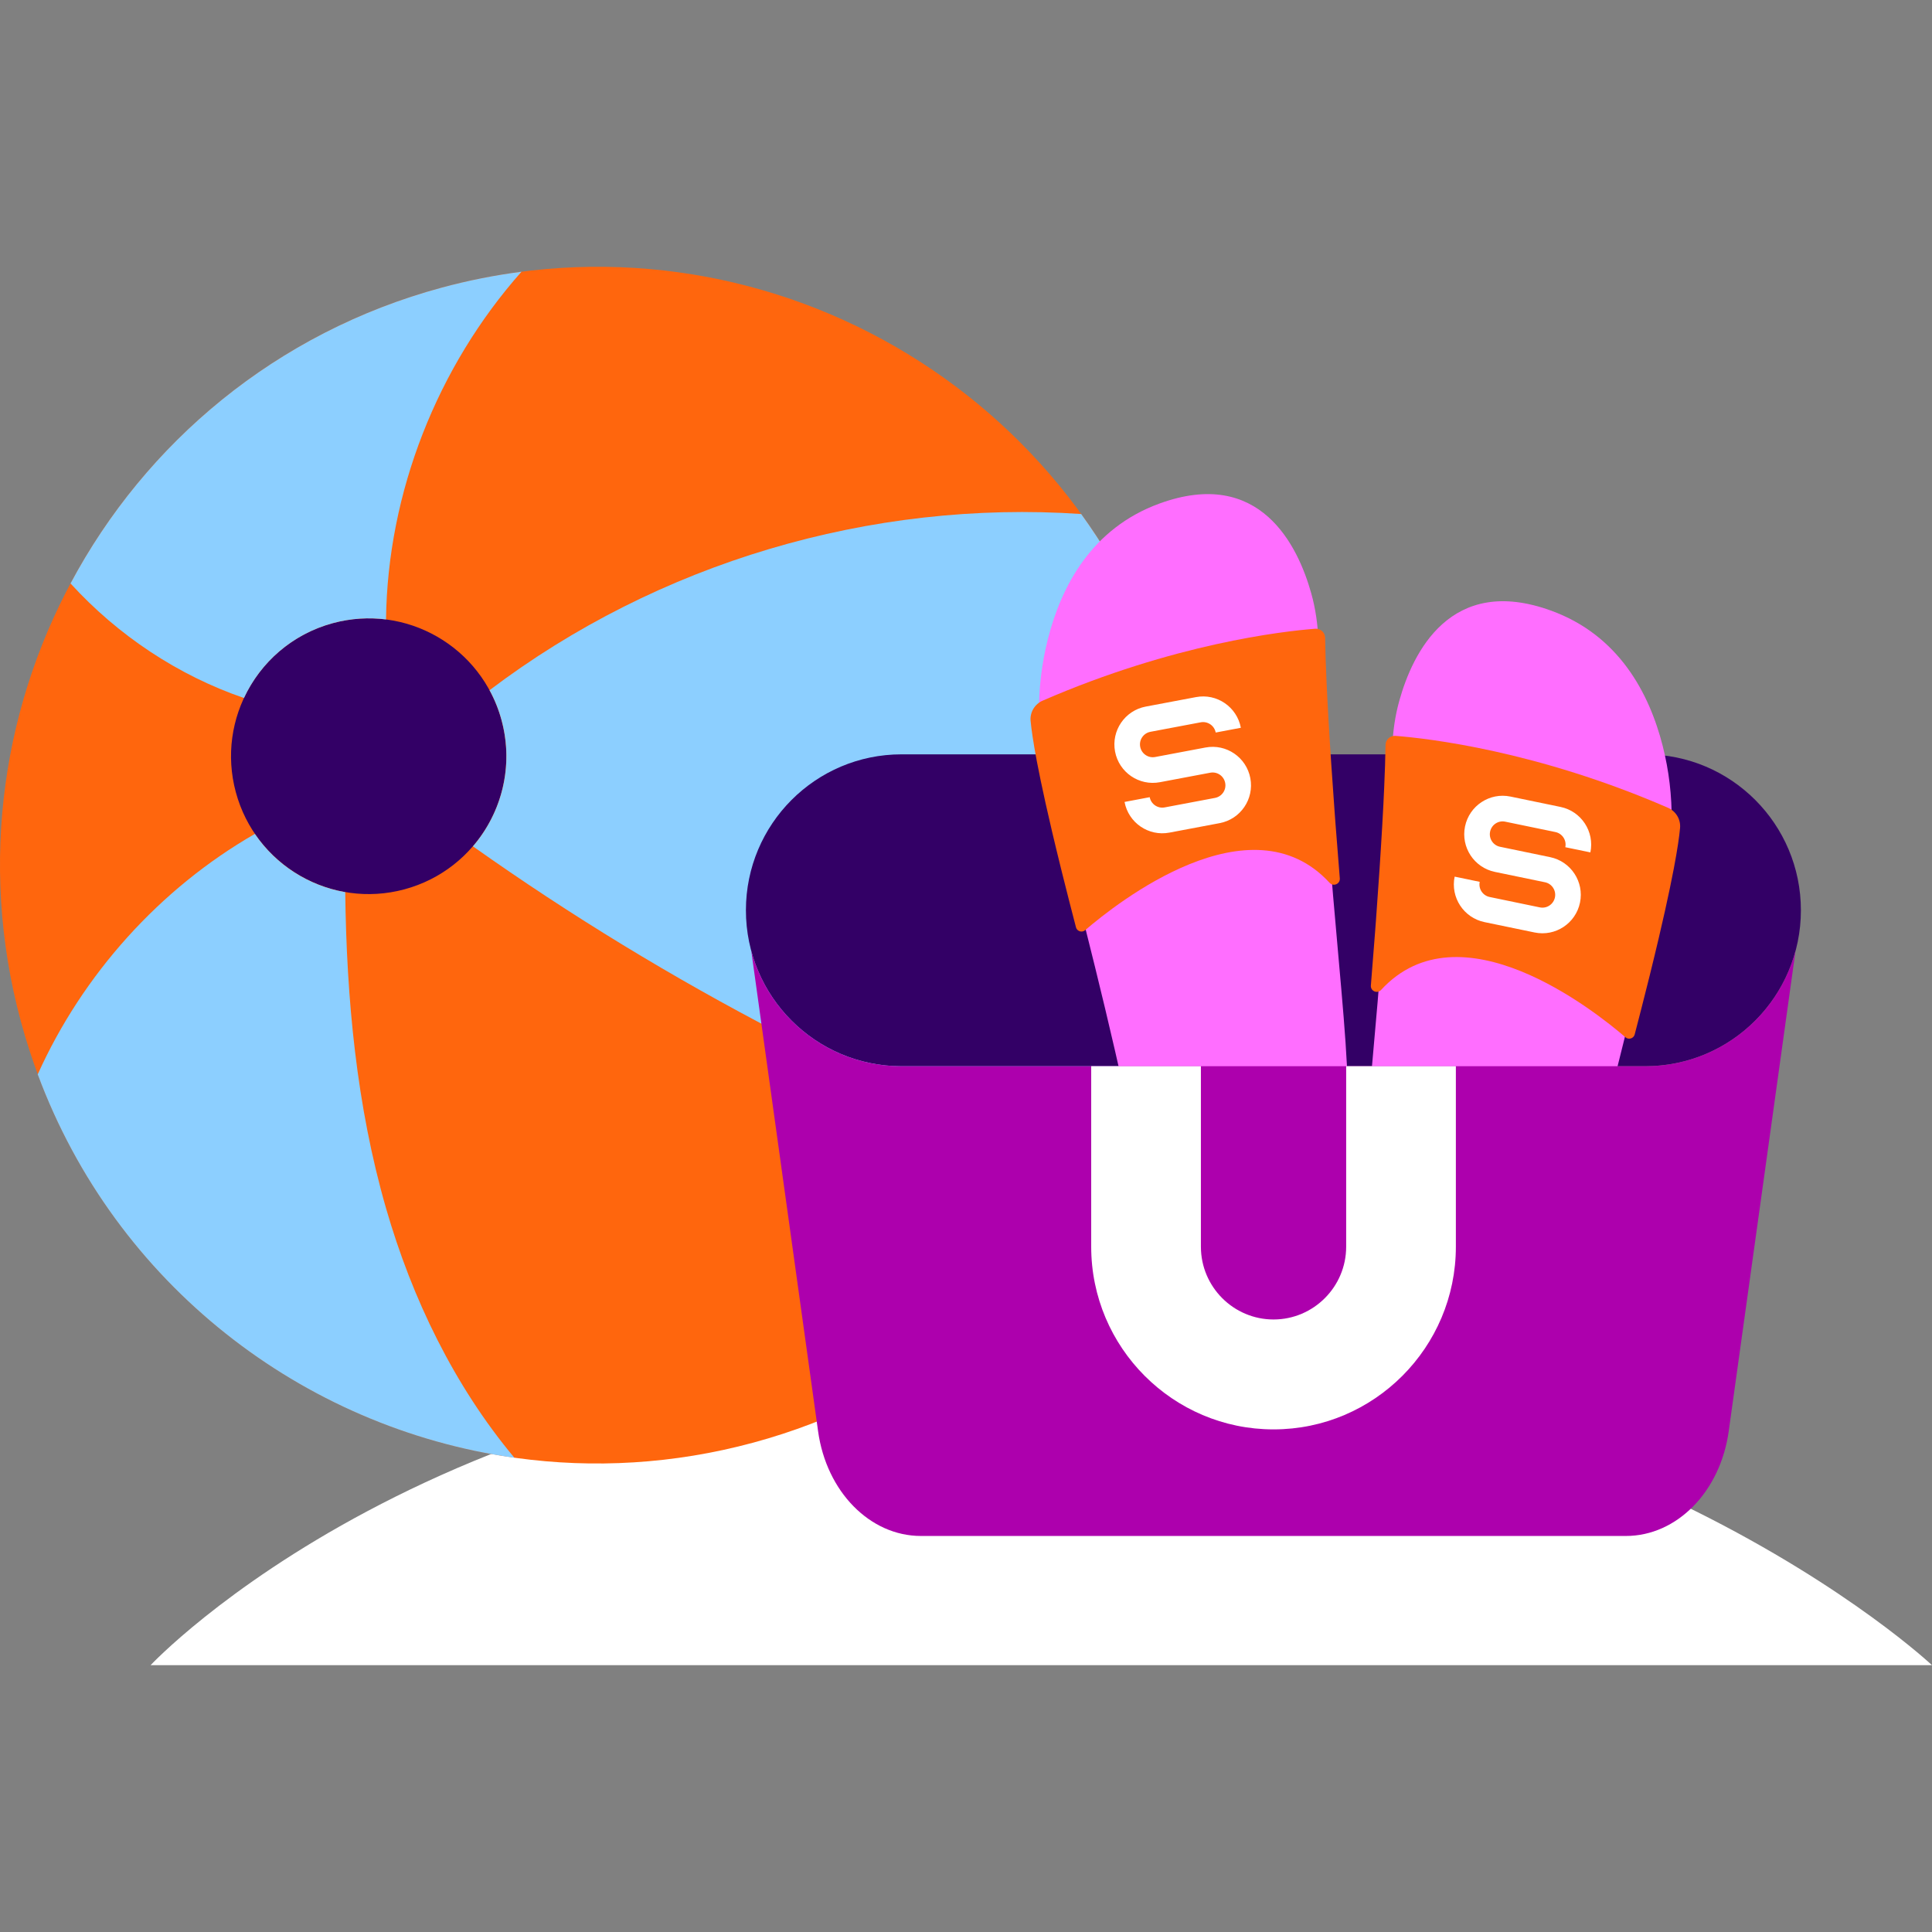
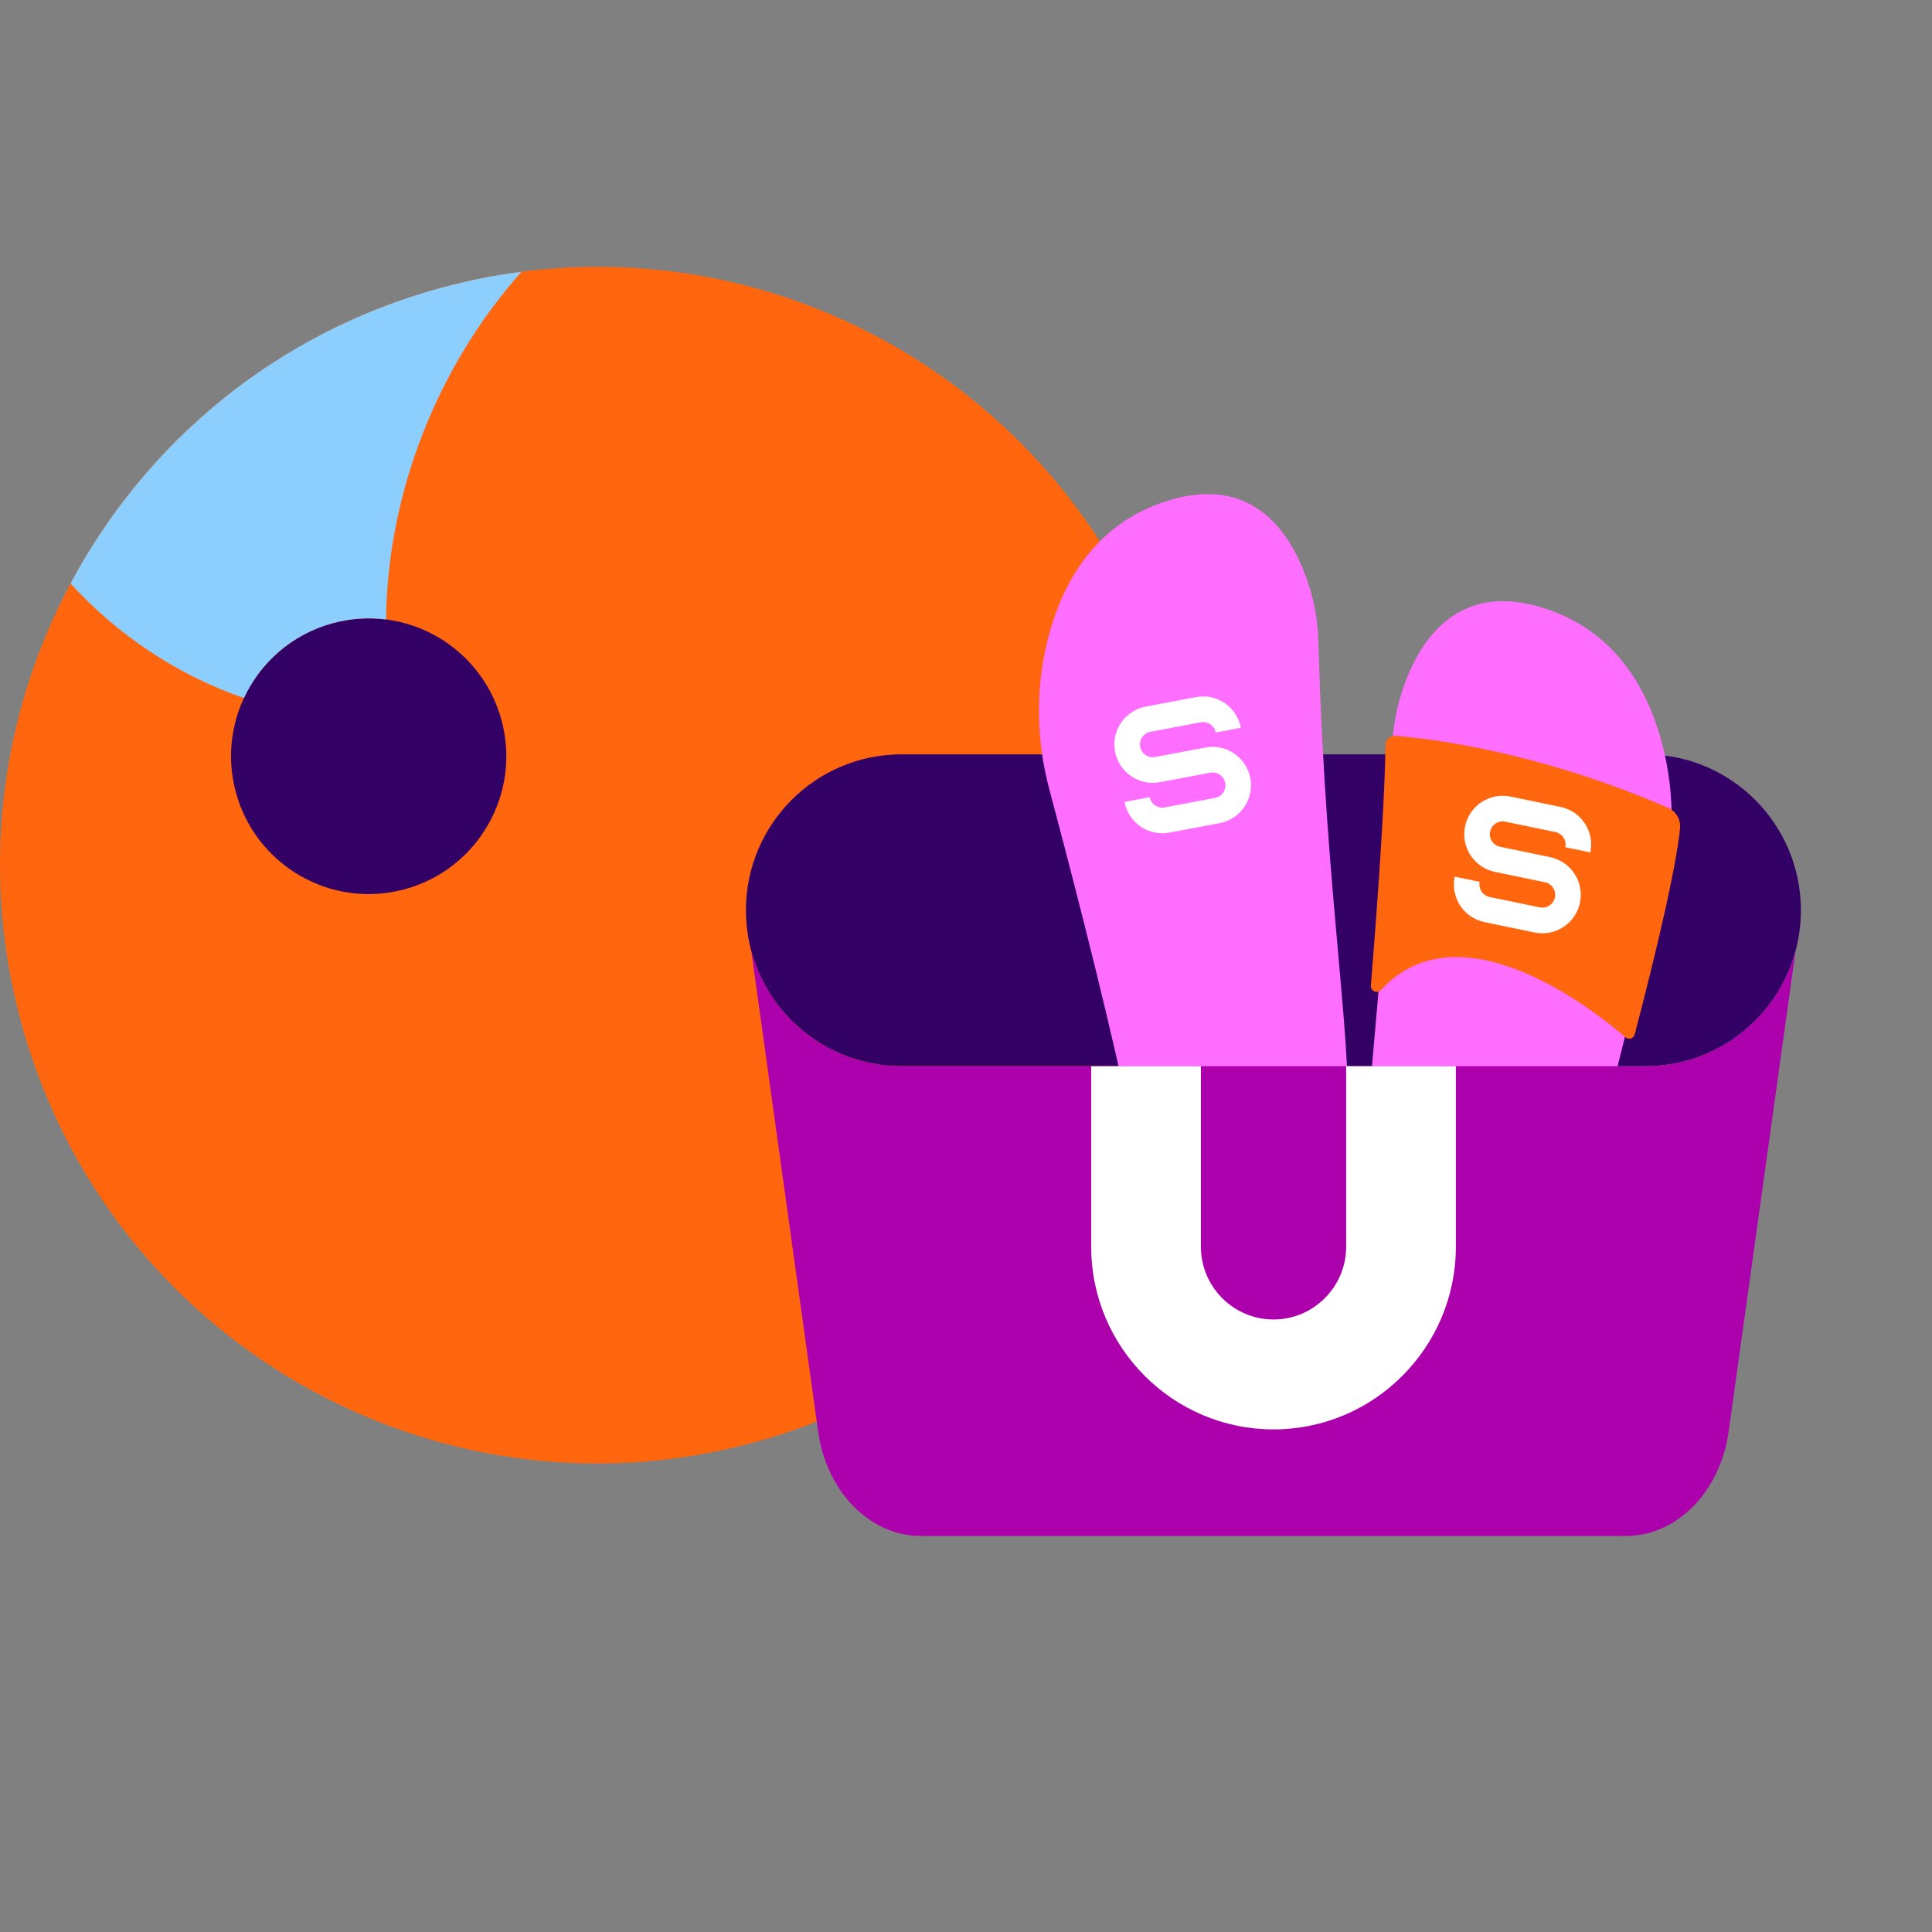
<svg xmlns="http://www.w3.org/2000/svg" width="128" height="128" viewBox="0 0 128 128" fill="none">
  <rect x="0" y="0" width="128" height="128" fill="#808080" stroke="none" />
  <g clip-path="url(#clip0_1_2919)">
-     <path d="M9.975 110.324H128C128 110.324 106.315 89.903 67.692 89.903C29.068 89.903 9.975 110.324 9.975 110.324Z" fill="white" />
-     <path d="M76.74 51.27L75.617 47.106L76.74 51.27Z" fill="#FF660D" />
    <path d="M49.893 95.582C28.793 101.285 7.07 88.777 1.376 67.645C-4.318 46.513 8.171 24.759 29.272 19.054C50.372 13.351 72.095 25.86 77.789 46.992C83.484 68.123 70.994 89.879 49.895 95.582" fill="#FF660D" />
    <path d="M26.802 58.919C21.94 60.232 16.936 57.351 15.623 52.482C14.31 47.612 17.189 42.6 22.05 41.285C26.912 39.97 31.916 42.852 33.229 47.722C34.542 52.592 31.663 57.604 26.801 58.919H26.802Z" fill="#330066" />
-     <path d="M16.886 55.249C18.28 57.298 20.453 58.688 22.872 59.108C22.96 66.176 23.619 73.258 25.572 80.039C27.3 86.037 30.095 91.814 34.081 96.582C20.017 94.599 7.661 85.078 2.5 71.178C5.484 64.547 10.588 58.87 16.886 55.249Z" fill="#8CCFFF" />
-     <path d="M71.632 34.056C74.381 37.852 76.498 42.202 77.791 46.996C80.728 57.898 78.827 68.967 73.399 77.911C58.47 72.601 44.27 65.233 31.334 56.072C33.239 53.855 34.051 50.762 33.234 47.725C33.044 47.015 32.773 46.347 32.435 45.728C43.595 37.281 57.671 33.108 71.632 34.055" fill="#8CCFFF" />
    <path d="M29.272 19.054C31.03 18.579 32.792 18.231 34.549 18.003C28.972 24.292 25.68 32.625 25.574 41.039C24.428 40.893 23.237 40.965 22.053 41.285C19.351 42.016 17.261 43.888 16.163 46.244C11.813 44.752 7.821 42.107 4.673 38.655C9.64 29.339 18.29 22.023 29.272 19.054Z" fill="#8CCFFF" />
    <path d="M109.003 49.977H59.73C54.035 49.977 49.419 54.602 49.419 60.308C49.419 66.015 54.035 70.64 59.73 70.64H109.003C114.697 70.64 119.314 66.015 119.314 60.308C119.314 54.602 114.697 49.977 109.003 49.977Z" fill="#330066" />
    <path d="M92.246 49.54C92.276 48.483 92.427 47.431 92.712 46.412C93.591 43.266 96.094 38.018 102.783 40.463C107.242 42.094 109.263 45.902 110.16 49.425C110.99 52.693 110.94 56.121 110.07 59.379C108.92 63.687 106.625 72.46 105.127 79.332C104.484 82.28 103.58 84.361 102.638 85.828C100.594 89.016 96.352 90.001 93.188 87.925C91.819 87.027 90.645 85.555 90.399 83.14C89.756 76.826 91.74 67.511 92.245 49.537L92.246 49.54Z" fill="#FF6EFF" />
    <path d="M111.308 54.858C111.259 55.403 111.141 56.241 110.896 57.533C110.823 57.919 110.736 58.346 110.639 58.818C110.543 59.278 110.435 59.779 110.314 60.327C110.188 60.891 110.049 61.506 109.891 62.173C109.714 62.922 109.518 63.739 109.298 64.627C109.245 64.841 109.19 65.06 109.133 65.283C108.885 66.277 108.61 67.358 108.303 68.534C108.233 68.802 107.905 68.906 107.695 68.725C105.598 66.92 96.725 59.907 91.502 65.583C91.248 65.859 90.792 65.663 90.824 65.289C90.895 64.419 90.996 63.164 91.106 61.708C91.122 61.486 91.139 61.258 91.157 61.028C91.233 59.99 91.313 58.869 91.389 57.729C91.422 57.232 91.455 56.731 91.485 56.231C91.547 55.24 91.605 54.25 91.653 53.302C91.671 52.932 91.689 52.569 91.704 52.215C91.751 51.167 91.784 50.196 91.795 49.354C91.8 49.001 92.104 48.725 92.457 48.753C94.608 48.921 101.823 49.743 110.508 53.517C111.035 53.746 111.361 54.287 111.308 54.861V54.858Z" fill="#FF660D" />
    <path d="M87.341 42.442C87.311 41.385 87.16 40.334 86.875 39.315C85.996 36.168 83.493 30.92 76.804 33.366C72.345 34.996 70.324 38.805 69.427 42.328C68.597 45.595 68.647 49.024 69.517 52.281C70.667 56.59 72.962 65.362 74.46 72.234C75.103 75.183 76.007 77.263 76.948 78.731C78.993 81.918 83.235 82.903 86.399 80.828C87.769 79.93 88.942 78.457 89.188 76.043C89.831 69.729 87.846 60.413 87.343 42.439L87.341 42.442Z" fill="#FF6EFF" />
-     <path d="M68.28 47.76C68.33 48.305 68.448 49.143 68.693 50.435C68.766 50.822 68.852 51.249 68.95 51.72C69.046 52.18 69.154 52.681 69.275 53.229C69.401 53.794 69.54 54.408 69.698 55.075C69.875 55.824 70.071 56.641 70.291 57.529C70.344 57.743 70.399 57.963 70.455 58.185C70.704 59.18 70.979 60.261 71.286 61.436C71.355 61.705 71.684 61.808 71.894 61.627C73.991 59.822 82.863 52.809 88.087 58.486C88.341 58.761 88.796 58.565 88.765 58.192C88.694 57.322 88.593 56.067 88.483 54.611C88.466 54.388 88.45 54.161 88.432 53.93C88.355 52.892 88.276 51.772 88.2 50.631C88.166 50.135 88.133 49.633 88.103 49.133C88.042 48.142 87.984 47.153 87.936 46.205C87.918 45.834 87.9 45.471 87.885 45.117C87.838 44.07 87.805 43.098 87.793 42.257C87.788 41.903 87.485 41.627 87.132 41.656C84.98 41.823 77.766 42.645 69.081 46.419C68.554 46.648 68.227 47.189 68.28 47.764V47.76Z" fill="#FF660D" />
    <path d="M109.003 70.64H59.73C54.967 70.64 50.96 67.404 49.775 63.006L54.201 94.829C54.757 98.828 57.638 101.762 61.013 101.762H107.719C111.095 101.762 113.974 98.83 114.531 94.829L118.957 63.006C117.774 67.404 113.767 70.64 109.003 70.64Z" fill="#AD00AD" />
    <path d="M49.422 60.436H49.419L49.422 60.465C49.422 60.455 49.422 60.446 49.422 60.436Z" fill="#008000" />
    <path d="M119.31 60.465L119.314 60.436H119.31C119.31 60.446 119.31 60.455 119.31 60.465Z" fill="#008000" />
    <path d="M84.373 94.701C77.711 94.701 72.295 89.272 72.295 82.598V70.64H79.563V82.598C79.563 85.254 81.723 87.419 84.375 87.419C87.027 87.419 89.187 85.254 89.187 82.598V70.64H96.455V82.598C96.455 89.269 91.037 94.701 84.377 94.701H84.373Z" fill="white" />
    <path d="M76.218 48.484L79.551 47.855C80.012 47.769 80.455 48.071 80.543 48.532L82.21 48.217C81.95 46.834 80.619 45.924 79.238 46.185L75.904 46.814C74.527 47.075 73.615 48.408 73.875 49.791C74.135 51.174 75.467 52.084 76.847 51.823L80.181 51.194C80.642 51.107 81.085 51.41 81.172 51.871C81.26 52.333 80.957 52.776 80.496 52.864L77.162 53.493C76.702 53.58 76.259 53.277 76.171 52.816L74.504 53.131C74.764 54.514 76.095 55.424 77.476 55.163L80.809 54.534C82.19 54.273 83.099 52.94 82.838 51.557C82.578 50.174 81.247 49.264 79.866 49.525L76.532 50.154C76.072 50.241 75.629 49.938 75.541 49.477C75.453 49.015 75.757 48.572 76.218 48.484Z" fill="white" />
    <path d="M99.726 54.438L103.048 55.125C103.507 55.22 103.802 55.67 103.706 56.13L105.367 56.473C105.652 55.095 104.765 53.747 103.391 53.462L100.069 52.774C98.696 52.49 97.347 53.377 97.062 54.753C96.777 56.131 97.664 57.479 99.038 57.765L102.36 58.452C102.819 58.547 103.114 58.997 103.018 59.457C102.922 59.917 102.474 60.212 102.015 60.116L98.693 59.428C98.234 59.334 97.939 58.884 98.035 58.424L96.374 58.08C96.089 59.458 96.976 60.806 98.35 61.092L101.672 61.779C103.048 62.065 104.394 61.177 104.679 59.8C104.964 58.422 104.077 57.074 102.703 56.789L99.381 56.101C98.922 56.007 98.627 55.557 98.723 55.097C98.819 54.637 99.267 54.341 99.726 54.438Z" fill="white" />
  </g>
  <defs>
    <clipPath id="clip0_1_2919">
      <rect width="128" height="92.648" fill="white" transform="translate(0 17.676)" />
    </clipPath>
  </defs>
</svg>